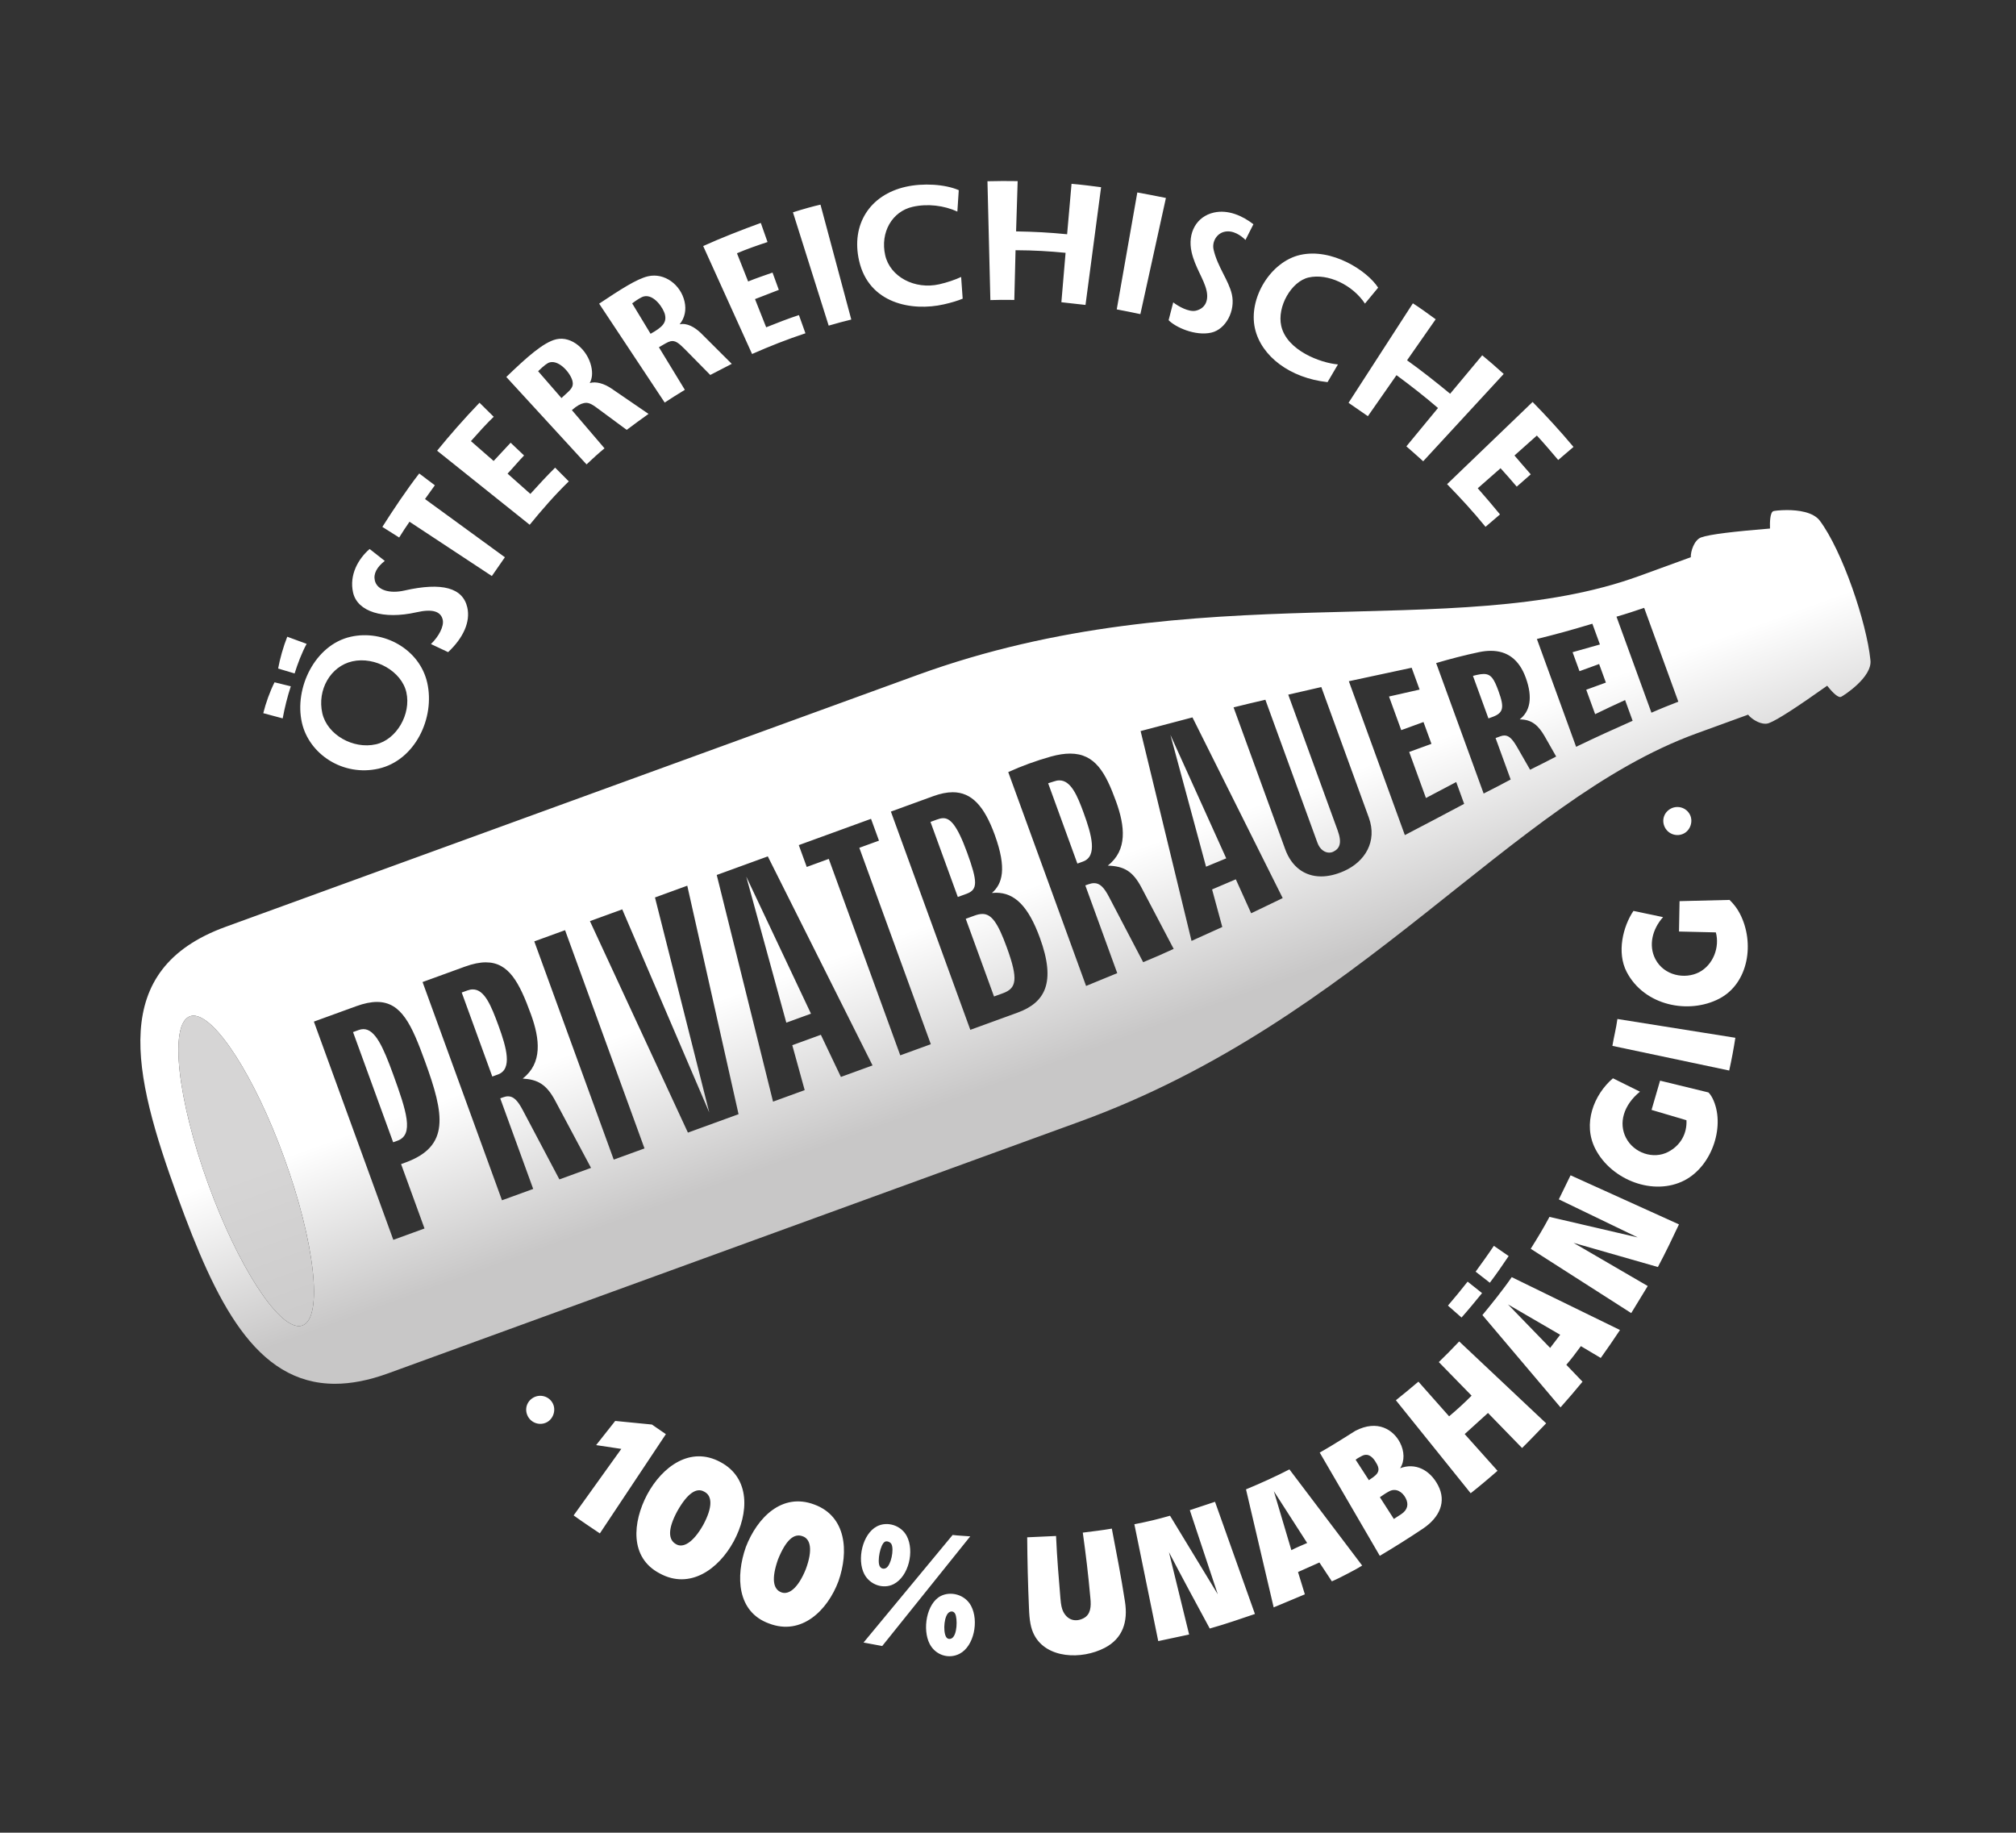
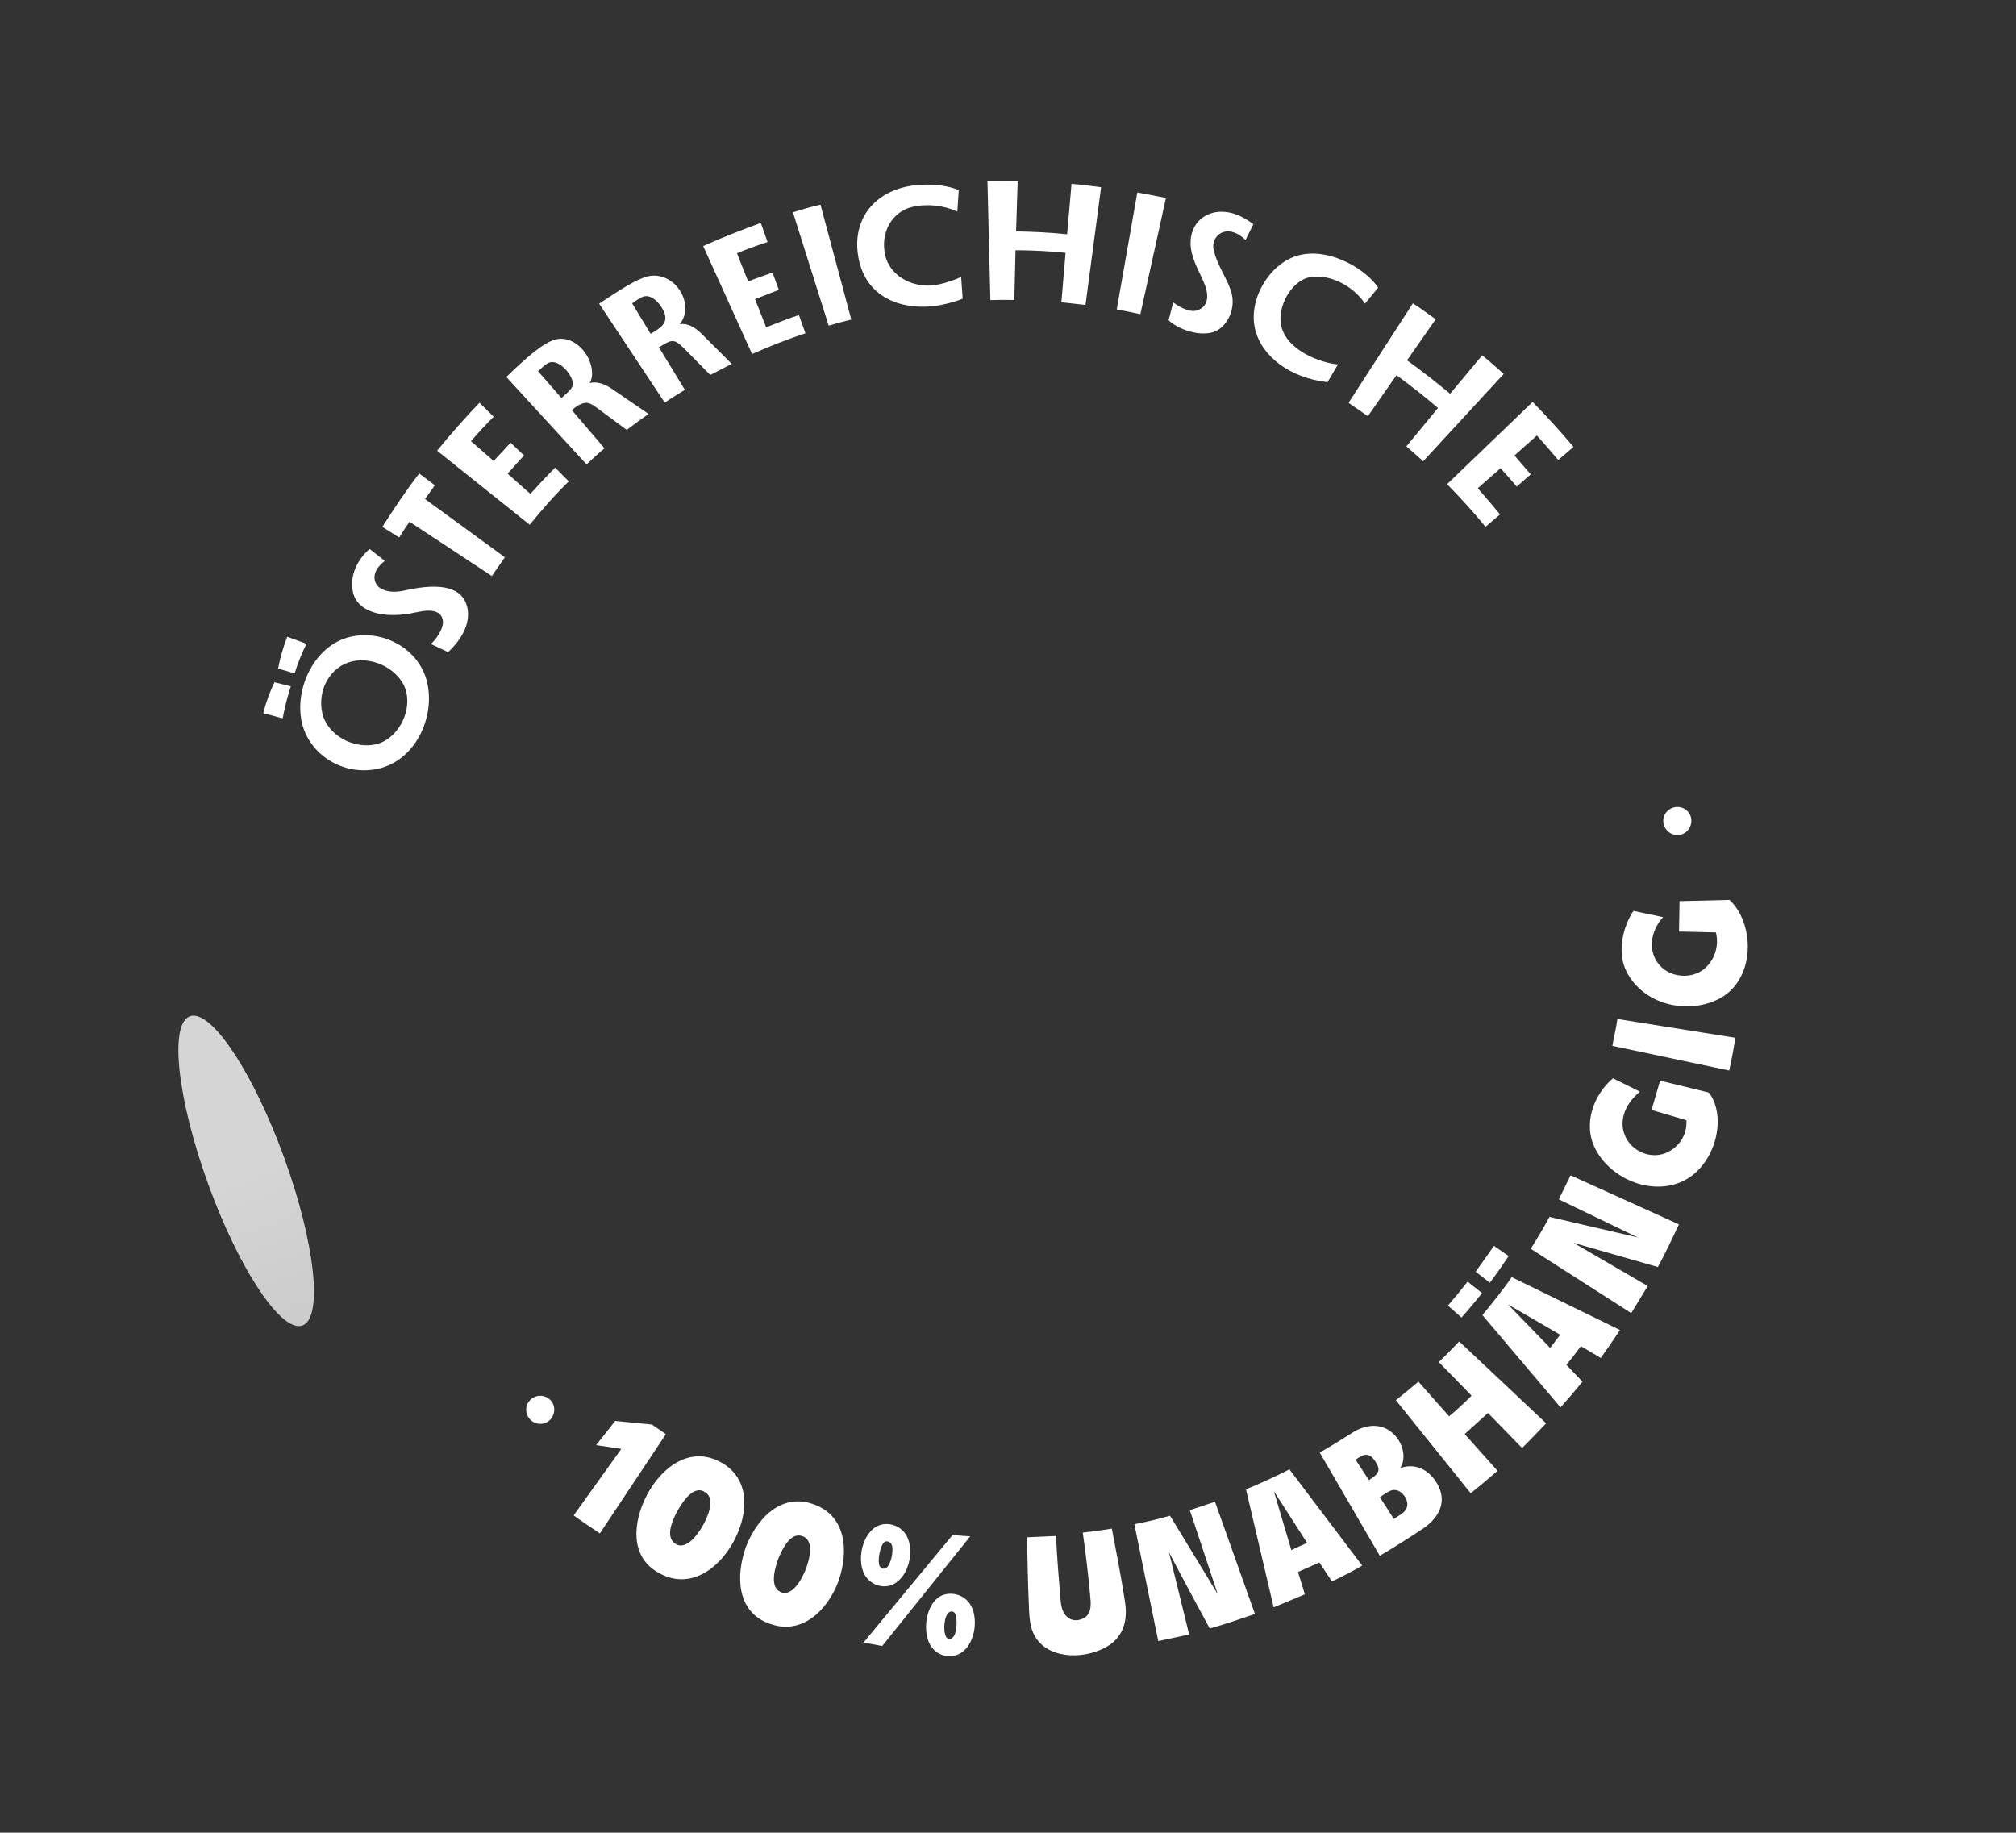
<svg xmlns="http://www.w3.org/2000/svg" xmlns:ns1="http://sodipodi.sourceforge.net/DTD/sodipodi-0.dtd" xmlns:ns2="http://www.inkscape.org/namespaces/inkscape" version="1.1" id="svg1" width="207.88" height="188.973" viewBox="0 0 207.88 188.973" ns1:docname="4C-Herkunft-Siegel_Variante-A-ohne_Klammer_negativ.svg" ns2:version="1.4.2 (2aeb623e1d, 2025-05-12)">
  <rect x="0" y="0" width="207.88" height="188.973" fill="#333333" stroke="none" />
  <defs id="defs1">
    <linearGradient x1="0" y1="0" x2="1" y2="0" gradientUnits="userSpaceOnUse" gradientTransform="matrix(126.004,-346.192,-346.192,-126.004,723.893,902.123)" spreadMethod="pad" id="linearGradient6">
      <stop style="stop-opacity:1;stop-color:#ffffff" offset="0" id="stop3" />
      <stop style="stop-opacity:1;stop-color:#ffffff" offset="0.5" id="stop4" />
      <stop style="stop-opacity:1;stop-color:#c8c7c7" offset="0.868" id="stop5" />
      <stop style="stop-opacity:1;stop-color:#c8c7c7" offset="1" id="stop6" />
    </linearGradient>
    <clipPath clipPathUnits="userSpaceOnUse" id="clipPath6">
-       <path d="m 259.707,348.031 c -61.871,0 -92.512,63.981 -121.906,144.735 -35.281,96.941 -53.66,176.492 37.058,209.511 l 536.27,195.203 c 217.453,79.141 415.651,24.379 559.731,76.805 l 40.02,14.57 c -0.18,4.641 2.68,13.405 8.01,15.355 6.67,2.42 25.53,4.58 53.39,6.88 -0.17,4.64 -0.03,12.54 2.64,13.5 0.53,0.19 4.89,0.81 10.5,0.81 8.63,0 20.23,-1.45 25.4,-8.12 17.58,-23.405 36.41,-79.284 39.31,-108.014 1.87,-13.426 -21.45,-28.2 -22.8,-28.692 -0.19,-0.07 -0.4,-0.105 -0.62,-0.105 -2.79,0 -7.43,5.363 -10.08,8.758 -22.82,-16.137 -38.65,-26.61 -45.32,-29.039 -0.84,-0.305 -1.74,-0.442 -2.67,-0.442 -5,0 -10.94,3.949 -13.33,7.039 l -40.03,-14.57 C 1171.21,799.789 1054.58,630.438 837.133,551.289 L 300.859,356.102 c -15.129,-5.512 -28.765,-8.071 -41.152,-8.071 M 150.035,633.438 c -0.98,0 -1.914,-0.157 -2.801,-0.481 -16.183,-5.894 -9.761,-64.328 14.325,-130.531 22.781,-62.574 53.203,-109.676 70.129,-109.676 0.98,0 1.914,0.148 2.8,0.48 16.184,5.879 9.774,64.329 -14.324,130.524 -22.773,62.57 -53.191,109.684 -70.129,109.684 m 142.242,10.628 c -4.64,0 -9.941,-1.066 -16.097,-3.304 l -32.825,-11.946 61.583,-169.199 24.191,8.809 -18.164,49.922 3.379,1.23 c 34.687,12.629 30.144,37.219 15.183,78.332 -10.25,28.168 -18.168,46.156 -37.25,46.156 m 84.387,30.7 c -4.676,0 -10.023,-1.075 -16.226,-3.332 l -32.825,-11.942 61.582,-169.199 24.192,8.797 -25.547,70.226 2.195,0.801 c 1.395,0.504 2.676,0.774 3.883,0.774 4.211,0 7.508,-3.254 11.48,-10.891 l 28.301,-53.516 24.531,8.926 -27.734,51.992 c -6.738,12.696 -13.496,16.551 -25.254,17.254 15.391,11.926 13.399,30.559 6.387,49.836 -9.024,24.785 -17.18,40.274 -34.965,40.274 m 61.438,24.929 -23.868,-8.679 61.594,-169.2 23.856,8.68 -61.582,169.199 m 44.328,16.145 -25.051,-9.121 75.969,-163.965 39.257,14.285 -39.757,177.149 -25.039,-9.122 42.089,-166.707 -67.468,157.481 m 112.851,41.074 -39.59,-14.414 43.653,-175.723 24.531,8.926 -9.609,34.824 22.156,8.067 15.539,-32.668 24.531,8.926 -81.211,162.062 m 47.266,-1.953 55.43,-152.285 23.691,8.621 -55.43,152.277 15.235,5.547 -6.164,16.914 -56.004,-20.383 6.16,-16.922 17.082,6.231 m 96.101,51.684 c -4.539,0 -9.55,-1.028 -15.117,-3.051 l -32.82,-11.953 61.582,-169.2 36.543,13.301 c 21.484,7.821 30,23.387 17.441,57.899 -9.062,24.906 -19.757,35.086 -34.043,35.086 -1.046,0 -2.109,-0.055 -3.195,-0.164 8.02,6.945 11.789,18.671 2.188,45.058 -8.133,22.348 -17.934,33.024 -32.579,33.024 m 91.008,29.964 c -4.328,0 -9.222,-0.73 -14.804,-2.273 -11.133,-3.098 -22.981,-7.414 -33.164,-12.07 l 60.351,-165.801 24.16,9.93 -24.746,68.019 2.195,0.801 c 1.7,0.617 3.219,0.941 4.622,0.941 4.457,0 7.707,-3.273 11.589,-10.746 l 26.446,-50.539 c 8,3.293 16.105,6.817 23.644,10.324 l -25,47.618 c -6.789,12.859 -13.664,16.484 -26.094,16.953 15.391,11.914 13.399,30.547 6.387,49.832 -8.113,22.281 -16.164,37.011 -35.586,37.011 m 94.864,28.059 -40.207,-10.598 39.484,-162.683 23.848,10.781 -7.911,29.121 18.399,7.852 11.894,-26.328 24.453,11.765 -69.96,140.09 m 56.531,13.68 c -8.321,-1.883 -16.582,-3.914 -24.668,-5.907 l 40.031,-109.98 c 4.866,-13.375 14.826,-21.078 27.866,-21.078 5.43,0 11.4,1.34 17.76,4.164 16.32,7.273 25.92,23.027 19.2,41.473 l -36.83,101.171 -25.633,-5.886 38.303,-105.235 c 3.69,-10.148 1.35,-14.257 -3.54,-16.613 -0.89,-0.418 -1.9,-0.637 -2.95,-0.637 -3.39,0 -7.23,2.289 -9.2,7.707 l -40.339,110.821 m 113.409,24.804 -48.7,-10.437 43.42,-119.297 c 16.29,8.426 29.75,15.625 45.99,24.219 l -6.16,16.914 -23.48,-12.375 -12.98,35.703 17.25,6.281 -6.16,16.914 -17.26,-6.281 -9.48,26.066 23.72,5.371 -6.16,16.922 m 61.38,13.133 c -2.85,0 -5.88,-0.336 -9.08,-1.004 -11.22,-2.351 -22.41,-5.281 -33.32,-8.476 l 36.83,-101.18 c 6.97,3.496 14.21,7.285 20.95,10.879 l -11.7,32.148 3.72,1.356 c 1.14,0.418 2.17,0.629 3.15,0.629 3.79,0 6.58,-3.227 10.43,-10.051 l 9.46,-16.496 c 7.48,3.683 12.81,6.387 20.22,10.246 l -9.03,15.867 c -4.58,7.871 -9.66,12.91 -19.15,12.91 -0.04,0 -0.07,0 -0.11,0 7.91,6.145 10.42,16.633 4.69,32.375 -5.17,14.203 -14.45,20.797 -27.06,20.797 m 78.72,21 c -17.46,-5.211 -26.5,-7.734 -43.01,-11.832 l 30.41,-83.578 c 16.3,7.852 27.33,12.82 43.82,20.164 l -5.85,16.066 c -8.56,-3.867 -15.24,-7.07 -23.22,-10.937 l -6.9,18.945 15.23,5.547 -5.24,14.383 -15.22,-5.547 -5.36,14.719 21.2,5.996 -5.86,16.074 m 40.16,12.313 c -7.33,-2.477 -13.99,-4.707 -21.46,-6.844 l 27.1,-74.453 c 7.09,3.152 13.63,5.73 20.85,8.543 l -26.49,72.754 m -969.907,-414.336 -31.106,85.441 4.406,1.602 c 1.262,0.457 2.469,0.683 3.629,0.683 9.086,0 15.285,-13.715 22.992,-34.863 10.528,-28.945 16.317,-46.953 3.457,-51.633 l -3.378,-1.23 m 76.863,50.976 -23.711,65.137 4.406,1.602 c 1.496,0.546 2.895,0.804 4.211,0.804 8.941,0 14.047,-12.023 20.008,-28.402 6.094,-16.746 10.82,-33.418 -0.52,-37.539 l -4.394,-1.602 m 227.949,41.77 -31.062,113.242 50.183,-106.281 -19.121,-6.961 m 161.035,20.293 -21.922,60.234 6.766,2.461 c 2.254,0.817 4.273,1.285 6.144,1.285 6.981,0 11.864,-6.547 18.907,-25.894 9.121,-25.039 7.539,-31.75 -3.125,-35.625 l -6.77,-2.461 m -28.074,77.148 -21.191,58.203 4.91,1.786 c 1.711,0.625 3.347,1.101 4.984,1.101 5.316,0 10.633,-5.059 18.504,-26.656 8.242,-22.676 8.359,-28.77 -0.441,-31.965 l -6.766,-2.469 m 192.449,23.477 -27.637,102.234 43.293,-95.762 -15.656,-6.472 m -99.746,2.41 -22.664,62.266 c 1.523,0.558 2.938,0.871 4.461,1.425 1.516,0.551 2.93,0.813 4.258,0.813 8.898,0 13.871,-11.664 18.859,-25.352 6.094,-16.75 10.82,-33.418 -0.519,-37.55 l -4.395,-1.602 m 318.691,112.551 -12.01,32.988 3.16,0.762 c 2,0.453 3.69,0.695 5.16,0.695 5.7,0 8.02,-3.699 11.53,-13.383 4.63,-12.695 3.83,-16.816 -4.8,-19.961 l -3.04,-1.101" transform="translate(0,-2.5e-5)" id="path6" />
+       <path d="m 259.707,348.031 c -61.871,0 -92.512,63.981 -121.906,144.735 -35.281,96.941 -53.66,176.492 37.058,209.511 l 536.27,195.203 c 217.453,79.141 415.651,24.379 559.731,76.805 l 40.02,14.57 c -0.18,4.641 2.68,13.405 8.01,15.355 6.67,2.42 25.53,4.58 53.39,6.88 -0.17,4.64 -0.03,12.54 2.64,13.5 0.53,0.19 4.89,0.81 10.5,0.81 8.63,0 20.23,-1.45 25.4,-8.12 17.58,-23.405 36.41,-79.284 39.31,-108.014 1.87,-13.426 -21.45,-28.2 -22.8,-28.692 -0.19,-0.07 -0.4,-0.105 -0.62,-0.105 -2.79,0 -7.43,5.363 -10.08,8.758 -22.82,-16.137 -38.65,-26.61 -45.32,-29.039 -0.84,-0.305 -1.74,-0.442 -2.67,-0.442 -5,0 -10.94,3.949 -13.33,7.039 l -40.03,-14.57 C 1171.21,799.789 1054.58,630.438 837.133,551.289 L 300.859,356.102 M 150.035,633.438 c -0.98,0 -1.914,-0.157 -2.801,-0.481 -16.183,-5.894 -9.761,-64.328 14.325,-130.531 22.781,-62.574 53.203,-109.676 70.129,-109.676 0.98,0 1.914,0.148 2.8,0.48 16.184,5.879 9.774,64.329 -14.324,130.524 -22.773,62.57 -53.191,109.684 -70.129,109.684 m 142.242,10.628 c -4.64,0 -9.941,-1.066 -16.097,-3.304 l -32.825,-11.946 61.583,-169.199 24.191,8.809 -18.164,49.922 3.379,1.23 c 34.687,12.629 30.144,37.219 15.183,78.332 -10.25,28.168 -18.168,46.156 -37.25,46.156 m 84.387,30.7 c -4.676,0 -10.023,-1.075 -16.226,-3.332 l -32.825,-11.942 61.582,-169.199 24.192,8.797 -25.547,70.226 2.195,0.801 c 1.395,0.504 2.676,0.774 3.883,0.774 4.211,0 7.508,-3.254 11.48,-10.891 l 28.301,-53.516 24.531,8.926 -27.734,51.992 c -6.738,12.696 -13.496,16.551 -25.254,17.254 15.391,11.926 13.399,30.559 6.387,49.836 -9.024,24.785 -17.18,40.274 -34.965,40.274 m 61.438,24.929 -23.868,-8.679 61.594,-169.2 23.856,8.68 -61.582,169.199 m 44.328,16.145 -25.051,-9.121 75.969,-163.965 39.257,14.285 -39.757,177.149 -25.039,-9.122 42.089,-166.707 -67.468,157.481 m 112.851,41.074 -39.59,-14.414 43.653,-175.723 24.531,8.926 -9.609,34.824 22.156,8.067 15.539,-32.668 24.531,8.926 -81.211,162.062 m 47.266,-1.953 55.43,-152.285 23.691,8.621 -55.43,152.277 15.235,5.547 -6.164,16.914 -56.004,-20.383 6.16,-16.922 17.082,6.231 m 96.101,51.684 c -4.539,0 -9.55,-1.028 -15.117,-3.051 l -32.82,-11.953 61.582,-169.2 36.543,13.301 c 21.484,7.821 30,23.387 17.441,57.899 -9.062,24.906 -19.757,35.086 -34.043,35.086 -1.046,0 -2.109,-0.055 -3.195,-0.164 8.02,6.945 11.789,18.671 2.188,45.058 -8.133,22.348 -17.934,33.024 -32.579,33.024 m 91.008,29.964 c -4.328,0 -9.222,-0.73 -14.804,-2.273 -11.133,-3.098 -22.981,-7.414 -33.164,-12.07 l 60.351,-165.801 24.16,9.93 -24.746,68.019 2.195,0.801 c 1.7,0.617 3.219,0.941 4.622,0.941 4.457,0 7.707,-3.273 11.589,-10.746 l 26.446,-50.539 c 8,3.293 16.105,6.817 23.644,10.324 l -25,47.618 c -6.789,12.859 -13.664,16.484 -26.094,16.953 15.391,11.914 13.399,30.547 6.387,49.832 -8.113,22.281 -16.164,37.011 -35.586,37.011 m 94.864,28.059 -40.207,-10.598 39.484,-162.683 23.848,10.781 -7.911,29.121 18.399,7.852 11.894,-26.328 24.453,11.765 -69.96,140.09 m 56.531,13.68 c -8.321,-1.883 -16.582,-3.914 -24.668,-5.907 l 40.031,-109.98 c 4.866,-13.375 14.826,-21.078 27.866,-21.078 5.43,0 11.4,1.34 17.76,4.164 16.32,7.273 25.92,23.027 19.2,41.473 l -36.83,101.171 -25.633,-5.886 38.303,-105.235 c 3.69,-10.148 1.35,-14.257 -3.54,-16.613 -0.89,-0.418 -1.9,-0.637 -2.95,-0.637 -3.39,0 -7.23,2.289 -9.2,7.707 l -40.339,110.821 m 113.409,24.804 -48.7,-10.437 43.42,-119.297 c 16.29,8.426 29.75,15.625 45.99,24.219 l -6.16,16.914 -23.48,-12.375 -12.98,35.703 17.25,6.281 -6.16,16.914 -17.26,-6.281 -9.48,26.066 23.72,5.371 -6.16,16.922 m 61.38,13.133 c -2.85,0 -5.88,-0.336 -9.08,-1.004 -11.22,-2.351 -22.41,-5.281 -33.32,-8.476 l 36.83,-101.18 c 6.97,3.496 14.21,7.285 20.95,10.879 l -11.7,32.148 3.72,1.356 c 1.14,0.418 2.17,0.629 3.15,0.629 3.79,0 6.58,-3.227 10.43,-10.051 l 9.46,-16.496 c 7.48,3.683 12.81,6.387 20.22,10.246 l -9.03,15.867 c -4.58,7.871 -9.66,12.91 -19.15,12.91 -0.04,0 -0.07,0 -0.11,0 7.91,6.145 10.42,16.633 4.69,32.375 -5.17,14.203 -14.45,20.797 -27.06,20.797 m 78.72,21 c -17.46,-5.211 -26.5,-7.734 -43.01,-11.832 l 30.41,-83.578 c 16.3,7.852 27.33,12.82 43.82,20.164 l -5.85,16.066 c -8.56,-3.867 -15.24,-7.07 -23.22,-10.937 l -6.9,18.945 15.23,5.547 -5.24,14.383 -15.22,-5.547 -5.36,14.719 21.2,5.996 -5.86,16.074 m 40.16,12.313 c -7.33,-2.477 -13.99,-4.707 -21.46,-6.844 l 27.1,-74.453 c 7.09,3.152 13.63,5.73 20.85,8.543 l -26.49,72.754 m -969.907,-414.336 -31.106,85.441 4.406,1.602 c 1.262,0.457 2.469,0.683 3.629,0.683 9.086,0 15.285,-13.715 22.992,-34.863 10.528,-28.945 16.317,-46.953 3.457,-51.633 l -3.378,-1.23 m 76.863,50.976 -23.711,65.137 4.406,1.602 c 1.496,0.546 2.895,0.804 4.211,0.804 8.941,0 14.047,-12.023 20.008,-28.402 6.094,-16.746 10.82,-33.418 -0.52,-37.539 l -4.394,-1.602 m 227.949,41.77 -31.062,113.242 50.183,-106.281 -19.121,-6.961 m 161.035,20.293 -21.922,60.234 6.766,2.461 c 2.254,0.817 4.273,1.285 6.144,1.285 6.981,0 11.864,-6.547 18.907,-25.894 9.121,-25.039 7.539,-31.75 -3.125,-35.625 l -6.77,-2.461 m -28.074,77.148 -21.191,58.203 4.91,1.786 c 1.711,0.625 3.347,1.101 4.984,1.101 5.316,0 10.633,-5.059 18.504,-26.656 8.242,-22.676 8.359,-28.77 -0.441,-31.965 l -6.766,-2.469 m 192.449,23.477 -27.637,102.234 43.293,-95.762 -15.656,-6.472 m -99.746,2.41 -22.664,62.266 c 1.523,0.558 2.938,0.871 4.461,1.425 1.516,0.551 2.93,0.813 4.258,0.813 8.898,0 13.871,-11.664 18.859,-25.352 6.094,-16.75 10.82,-33.418 -0.519,-37.55 l -4.395,-1.602 m 318.691,112.551 -12.01,32.988 3.16,0.762 c 2,0.453 3.69,0.695 5.16,0.695 5.7,0 8.02,-3.699 11.53,-13.383 4.63,-12.695 3.83,-16.816 -4.8,-19.961 l -3.04,-1.101" transform="translate(0,-2.5e-5)" id="path6" />
    </clipPath>
    <linearGradient x1="0" y1="0" x2="1" y2="0" gradientUnits="userSpaceOnUse" gradientTransform="matrix(126.004,-346.192,-346.192,-126.004,723.893,902.123)" spreadMethod="pad" id="linearGradient9">
      <stop style="stop-opacity:1;stop-color:#d6d5d5" offset="0" id="stop7" />
      <stop style="stop-opacity:1;stop-color:#d6d5d5" offset="0.5" id="stop8" />
      <stop style="stop-opacity:1;stop-color:#c8c7c7" offset="1" id="stop9" />
    </linearGradient>
    <clipPath clipPathUnits="userSpaceOnUse" id="clipPath9">
      <path d="m 231.688,392.75 c -16.926,0 -47.348,47.102 -70.129,109.676 -24.086,66.203 -30.508,124.637 -14.325,130.531 0.887,0.324 1.821,0.481 2.801,0.481 16.938,0 47.356,-47.114 70.129,-109.684 24.098,-66.195 30.508,-124.645 14.324,-130.524 -0.886,-0.332 -1.82,-0.48 -2.8,-0.48" transform="translate(0,-2.5e-5)" id="path9" />
    </clipPath>
  </defs>
  <ns1:namedview id="namedview1" pagecolor="#ffffff" bordercolor="#000000" borderopacity="0.25" ns2:showpageshadow="2" ns2:pageopacity="0.0" ns2:pagecheckerboard="0" ns2:deskcolor="#d1d1d1" ns2:zoom="4.291611" ns2:cx="103.92368" ns2:cy="94.370156" ns2:window-width="3370" ns2:window-height="1403" ns2:window-x="1990" ns2:window-y="0" ns2:window-maximized="1" ns2:current-layer="g1">
    <ns2:page x="0" y="0" ns2:label="1" id="page1" width="207.88" height="188.973" margin="0" bleed="0" />
  </ns1:namedview>
  <g id="g1" ns2:groupmode="layer" ns2:label="1">
    <g id="group-R5">
      <path id="path2" d="m 545.156,238.531 c -7.886,-13.91 -15.613,-17.941 -20.855,-14.941 -6.211,3.301 -6.848,11.582 0.879,25.82 7.886,13.93 14.949,18.43 20.855,14.942 6.047,-2.973 6.848,-11.571 -0.879,-25.821 z m 13.489,48.75 c -23.418,12.77 -45.223,-3.492 -56.883,-25.101 -11.328,-21.45 -13.813,-48.918 9.761,-61.192 23.418,-12.769 45.715,3.34 57.375,24.961 11.653,21.61 12.997,48.891 -10.253,61.332 z m 643.185,88.559 -32.69,33.73 40.47,-23.539 z m -52.51,25.449 60.56,-71.559 c 5.42,6.09 11.8,13.489 17.05,19.911 l -12.55,13.109 c 3.82,4.441 7.48,9.199 11.29,14.461 l 15.4,-9.16 c 4.76,6.57 10.32,14.769 14.91,21.668 l -83.93,40.984 c -6.5,-9.512 -16.21,-21.523 -22.73,-29.414 z M 624.746,204.301 c -6.07,-15.031 -13.301,-20.012 -18.848,-18 -6.531,2.328 -7.964,10.578 -2.695,25.597 6.086,15.024 12.324,20.332 18.86,18 6.359,-2.007 8.281,-10.429 2.683,-25.597 z m 6.66,50.09 c -24.988,9.5 -44.312,-9.981 -53.179,-33 -7.914,-22.52 -6.973,-50.262 18.164,-59.262 24.976,-9.488 45.117,9.98 53.672,32.851 8.066,23.008 6.152,50.239 -18.657,59.411 z m -16.629,1001.859 27.696,-87.85 c 5.222,1.55 13.64,3.83 17.531,4.71 l -23.879,89.09 c -5.664,-1.28 -13.008,-3.31 -21.348,-5.95 z m -277.636,-211.63 -12.121,9.16 c -9.786,-12.62 -20.633,-28.85 -28.575,-41.43 l 13.032,-8.22 c 2.734,4.34 5.203,8.25 8.015,12.23 l 63.848,-42.098 10.098,14.558 -61.934,45.14 z m 871.419,-553.597 61.17,-29.511 -68.42,15.918 c -5.19,-9.649 -8.52,-15.067 -14.53,-24.735 l 77.91,-49.855 12.8,20.988 -57.51,33.465 65.38,-18.73 c 5.83,10.812 12.26,24.386 16.34,33.046 l -84.04,38.059 z m -703.138,-174.582 -28.445,2.789 -14.797,-18.742 19.531,-2.929 -36.973,-51.571 c 6.575,-4.758 13.457,-9.347 20.34,-13.949 l 51.176,76.949 z m -94.219,721.499 -17.695,15.72 c 4.512,4.73 8.586,9.75 12.812,14.06 l -10.429,9.91 -13.164,-14.15 -17.618,15.38 c 5.332,6.03 12.461,13.97 17.676,18.87 l -11.015,10.9 c -11.446,-11.89 -23.282,-25.36 -32.879,-37.2 l 71.777,-57.42 c 9.312,11.41 19.344,22.97 30.328,33.65 l -10.594,10.63 c -6.386,-6.28 -13.242,-13.79 -19.199,-20.35 z m 2.664,-700.428 c -5.469,-2.852 -7.476,-9.211 -4.629,-14.684 2.68,-5.156 9.211,-7.476 14.692,-4.637 5.133,2.688 7.3,9.528 4.617,14.688 -2.844,5.473 -9.531,7.301 -14.68,4.633 z M 731.75,1184.88 c 5.664,1.28 10.891,2.83 14.617,4.42 l -1.199,16.84 c -4.363,-2.1 -10.93,-4.33 -16.941,-5.69 -19.114,-4.32 -38.164,5.87 -41.926,22.51 -4.004,17.69 5.344,33.94 21.269,37.55 11.668,2.64 24.317,1.04 34.676,-3.69 l 1.086,16.61 c -10.723,4.64 -27.695,5.64 -41.144,2.6 -27.95,-6.33 -42.469,-29.33 -36.141,-57.28 7.527,-33.27 40.93,-39.48 65.703,-33.87 z m 91.141,1.65 18.703,-2.09 12.09,91.28 c -6.145,0.83 -15.711,2.02 -22.918,2.62 l -3.43,-39.1 c -13.699,1.37 -25.75,1.98 -39.563,2.22 l 1.223,38.97 c -7.48,0.16 -16.016,0.09 -23.418,-0.1 l 2.258,-92.13 c 4.043,0.18 12.586,0.25 18.562,0.12 l 0.957,38.54 c 14.532,-0.07 26.211,-0.77 38.782,-2.02 z M 1001.2,219.039 987.629,264.75 1013.44,224.602 c -4.35,-1.872 -8.38,-3.551 -12.24,-5.563 z m -35.173,47.141 21.453,-91.5 24.18,10.121 -5.31,17.289 16.59,7.398 9.65,-14.609 c 4.03,1.699 7.89,3.711 12.08,5.883 3.86,2.008 8.04,4.187 11.42,6.359 l -56.402,74.551 c -9.977,-5.203 -22.223,-10.75 -33.661,-15.492 z m -43.562,-16.121 21.676,-65.219 -37.02,60.898 c -10.344,-2.929 -16.16,-4.316 -27.648,-6.609 l 18.515,-90.59 23.946,5.102 -15.653,63.859 c 10.227,-19.641 20.93,-39.43 31.641,-59.211 11.789,3.27 25.996,8.211 35.027,11.281 l -30.945,86.969 z M 862.004,235.75 c -7.117,-1.25 -15.227,-2.18 -22.512,-3.109 2.387,-17.172 4.27,-32.563 5.86,-50.551 0.761,-6.961 0.207,-12.981 -5.262,-15.82 -5.789,-3.02 -12.141,-1.829 -15.664,4.929 -1.172,2.262 -1.867,5.172 -2.285,10.672 -1.219,14.918 -2.598,30.149 -3.379,48.16 l -22.371,-1.019 c 0.132,-18.34 0.582,-36.512 1.367,-54.512 0.332,-10.059 1.394,-16.039 4.082,-21.191 9.551,-18.348 36.676,-19.368 54.683,-9.989 13.848,7.211 18.188,20.102 15.649,35.969 -2.902,18.941 -6.621,37.871 -10.168,56.461 z M 737.773,150.641 c -0.64,-0.332 -3.062,-1.192 -4.402,1.39 -2.344,4.5 -1.418,16.86 2.766,19.02 1.929,1.019 3.574,0.23 4.414,-1.379 1.836,-3.543 1.726,-16.684 -2.778,-19.031 z m -8.484,32.808 c -10.945,-5.699 -14.348,-25.879 -8.484,-37.148 4.531,-8.692 14.8,-11.93 23.164,-7.571 11.265,5.872 15.008,25.411 8.98,36.989 -4.695,9.011 -15.933,11.75 -23.66,7.73 z m -43.215,42.129 c 1.606,0.844 4.223,-0.25 5.063,-1.848 2.183,-4.191 -0.371,-16.558 -4.242,-18.57 -1.93,-1.019 -3.883,-0.398 -4.891,1.539 -2.012,3.86 0.535,17.051 4.07,18.879 z m 6.867,-32.828 c 11.59,6.039 16.145,25.578 10.11,37.172 -4.36,8.367 -15.129,11.758 -23.164,7.578 -11.274,-5.871 -15.664,-25.738 -9.797,-37.012 4.355,-8.359 14.805,-11.918 22.851,-7.738 z m 422.569,172.109 25.42,-26.039 c -5.91,-5.929 -11.19,-10.742 -17.43,-16.019 l -23.81,26.879 c -5.12,-4.309 -12.81,-10.77 -17.46,-14.41 l 57.98,-72.09 c 4.97,3.82 15.22,12.422 20.82,17.39 l -25.46,28.461 18.07,16.367 26.42,-27.16 c 5.43,5.282 13.08,13.364 18.67,19.133 l -67.42,63.488 c -5.26,-5.609 -11.17,-11.539 -15.8,-16 z M 738.574,230.82 l -69.07,-83.398 14.48,-2.692 68.243,85.008 c -4.715,0.422 -9.254,0.512 -13.653,1.082 z m 348.186,16.399 -6.1,-4 -10.83,16.871 c 2.41,1.672 4.81,3.332 7.39,4.66 4.82,2.512 9.9,-0.16 12.59,-5.32 2.51,-4.821 1.44,-9.059 -3.05,-12.211 z m -21.57,28.851 c -1.13,-0.98 -2.74,-1.82 -3.86,-2.808 l -10.31,15.898 c 1.43,1.149 3.37,2.16 4.98,3 3.22,1.668 7.44,1.41 11.63,-6.621 2.18,-4.18 1.08,-6.801 -2.44,-9.469 z m 20.34,6.508 c 3.64,5.57 3.35,13.203 -0.17,19.961 -5.03,9.652 -17.17,18.051 -34.56,9.012 -1.28,-0.672 -16.21,-10.5 -27.63,-16.84 l 46.59,-80.063 c 11.26,6.672 22.65,13.84 33.57,21.153 13,8.82 18.16,20.918 11.62,33.461 -6.36,12.226 -17.8,17.718 -29.42,13.316 z m -25.01,815.612 22.19,31.8 c 11.18,-8.26 21.56,-16.33 32.17,-25.46 l -24.52,-29.73 c 4.15,-3.53 8.38,-7.41 13.04,-11.56 l 62.43,67.7 c -5.6,5.06 -11.65,10.38 -16.66,14.46 l -24.88,-29.81 c -10.98,9.05 -22.31,18.02 -33.4,25.93 l 22.2,31.8 c -5.81,4.28 -12.9,9.36 -17.68,12.37 l -49.88,-77.14 z m -31.27,26.4 8.06,13.73 c -13.27,1.08 -39.642,10.75 -43.966,29.85 -3.371,14.87 7.816,34.51 21.266,37.56 14.86,3.36 34.02,-5.69 43.64,-20.26 l 10.23,12.36 c -8.6,13.31 -36.01,30.91 -60.44,25.38 -23.001,-5.2 -40.36,-33.68 -35.079,-57.03 4.891,-21.59 27.309,-38.47 56.289,-41.59 z m 93.33,-715.949 10.54,-9.25 c 5.43,6.097 10.67,12.519 15.92,18.929 l -11.19,8.907 c -4.92,-6.25 -10.17,-12.657 -15.27,-18.586 z M 939.094,1162.96 c 11.316,2.57 18.855,16.93 15.976,29.67 -2.48,10.97 -11.132,21.28 -14.179,34.73 -1.36,6.02 2.39,12.45 8.41,13.8 6.715,1.53 12.957,-3 16.316,-6.34 l 6.16,12.19 c -8.562,6.62 -19.714,11.53 -30.679,9.04 -13.457,-3.04 -20.61,-15.81 -17.239,-30.68 2.637,-11.68 9.563,-20.9 11.563,-29.75 1.844,-8.14 -1.289,-14.05 -8.367,-15.66 -5.305,-1.2 -13.391,3.3 -17.453,6.47 l -3.575,-13.82 c 5.332,-5.5 20.672,-12.45 33.067,-9.65 z M 313.566,963.02 c -11.679,-2.641 -21.289,0.39 -22.968,7.824 -1.211,5.312 1.718,10.437 7.722,15.144 l -11.757,9.239 c -8.711,-7.543 -15.934,-19.973 -12.821,-33.778 3.367,-14.867 23.379,-21.125 49.219,-15.277 12.031,2.723 18.769,0.898 20.293,-5.828 1.125,-4.953 -3.027,-12.961 -9.141,-18.813 l 13.328,-6.277 c 11.965,11.262 17.344,23.644 14.868,34.613 -3.45,15.215 -19.368,19.805 -48.743,13.153 z M 1305.52,774.676 c 5.15,2.687 7.31,9.523 4.63,14.679 -2.84,5.469 -9.53,7.305 -14.68,4.629 -5.47,-2.851 -7.48,-9.211 -4.63,-14.679 2.68,-5.157 9.21,-7.469 14.68,-4.629 z M 903.938,1267.37 c -8.594,1.77 -14.024,2.77 -22.176,4.27 l -15.949,-90.65 c 7.363,-1.31 11.308,-2.28 18.32,-3.67 z M 1332.93,646.59 c 22.85,11.894 27.7,43.457 15.97,65.988 -2.01,3.867 -4.67,7.391 -7.97,10.586 l -38.77,-0.957 -0.43,-23.547 28.57,-0.672 c 3.11,-11.465 -2.02,-25.175 -12.96,-30.879 -10.94,-5.695 -27.22,-2.714 -33.92,10.157 -5.54,10.613 -2.33,23.328 5.96,32.558 l -22.97,4.813 c -8.08,-11.981 -13.11,-32.188 -5.24,-47.313 13.75,-26.386 48.27,-32.969 71.76,-20.734 z m -163.26,-199.531 -11.48,7.921 c -4.6,-6.886 -9.36,-13.457 -14.13,-20.031 l 11.02,-8.582 c 5.08,6.738 10,13.797 14.59,20.692 z m -17.94,565.361 11.22,9.61 c -5.15,6.28 -11.75,14.09 -17.25,20.27 l 17.69,15.54 c 3.97,-4.3 7.99,-8.97 12.54,-14.27 l 10.87,9.53 c -4.98,5.56 -8.59,9.96 -12.62,14.62 l 17.35,15.46 c 5.41,-5.84 10.98,-12.38 16.55,-18.95 l 11.85,10.13 c -10.2,12.2 -21.54,24.52 -31.7,34.86 l -66.3,-63.73 c 10.66,-10.98 19.52,-20.51 29.8,-33.07 z M 222.707,927.207 c -3.074,-7.769 -5.754,-17.297 -7.062,-24.66 l 12.765,-3.809 c 2.371,7.61 5.645,16.153 9.317,22.946 z m 1101.823,-353.301 -37.47,9.129 -6.61,-22.676 27.07,-7.996 c 0.5,-10.371 -4.54,-19.55 -14.2,-24.57 -11.59,-6.035 -26.6,-0.762 -32.63,10.828 -6.04,11.582 -1.88,25.606 10.78,35.871 l -20.95,10.379 c -14.74,-12.578 -23.77,-35.281 -13.55,-54.922 12.56,-24.129 45.23,-36.59 69.05,-24.187 21.88,11.394 31.91,43.203 21.68,63.652 -1.35,2.578 -2.34,3.691 -3.17,4.492 z m -700.065,588.554 -5.047,14.11 c -7.629,-2.46 -16.867,-6.04 -25.395,-9.46 l -8.66,21.85 18.465,7.15 -4.883,13.41 c -5.855,-2.07 -12.781,-4.38 -18.914,-6.89 l -8.652,21.85 c 7.098,3.1 16.426,6.32 23.691,8.72 l -5.215,14.81 c -13.75,-4.97 -31.867,-12.05 -44.675,-17.92 l 37.91,-83.69 c 13.863,6.12 27.183,11.36 41.375,16.06 z m -420.344,-294.522 15.051,-4.032 c 1.512,8.145 3.641,16.817 6.289,24.864 l -12.617,3.105 c -3.582,-7.148 -6.778,-16.055 -8.723,-23.937 z m 87.317,-24.141 c -17.696,-3.992 -37.774,7.453 -41.543,24.094 -4.082,18.047 6.281,36.386 23.261,40.234 17.696,4.004 38.211,-7.727 41.895,-24.004 3.847,-16.992 -7.696,-36.719 -23.613,-40.324 z m -19.61,83.371 c -27.605,-6.25 -43.848,-39.688 -37.754,-66.582 5.52,-24.414 31.797,-41.914 59.403,-35.664 28.312,6.406 43.937,39.316 37.765,66.582 -5.929,26.191 -33.933,41.43 -59.414,35.664 z m 218.301,258.472 c 3.496,2.65 7.07,4.95 9.187,5.43 7.793,1.76 15.122,-9.23 16.243,-14.19 1.433,-6.36 -2.254,-9.81 -11.164,-14.81 z m 40.84,-67.02 -20.117,33.02 c 4.277,2.45 6.875,4.15 8.996,4.63 3.535,0.8 6.218,-1.19 11.043,-6.05 l 19.785,-20.08 16.66,8.61 -24.023,23.95 c -4.747,4.51 -10.735,7.99 -16.395,6.7 4.07,5.02 5.27,11.24 3.824,17.62 -2.957,13.09 -15.515,22.53 -28.262,19.64 -8.835,-2 -21.792,-10.51 -37.964,-21.23 l 50.828,-76.68 c 5.176,3.41 9.734,6.3 15.625,9.87 z m 719.131,-508.612 90.56,-19.121 c 1.96,8.789 3.44,16.933 4.77,25.39 l -91.44,14.571 c -1.02,-7.469 -2.7,-13.672 -3.89,-20.84 z m -813.252,503.672 -1.535,-1.45 -18.102,20.82 c 4.578,4.38 7.098,6.43 9.227,6.92 7.421,1.68 16.082,-8.63 17.441,-14.65 1.047,-4.6 -1.465,-6.65 -7.031,-11.64 z m 31.836,-40.41 -25.301,29.62 c 4.043,3.51 6.707,4.87 9.187,5.42 3.184,0.73 5.625,-0.21 10.567,-3.93 l 22.761,-16.8 c 5.735,4.28 11.465,8.55 16.915,12.38 l -28.602,19.57 c -5.723,3.92 -12.109,5.83 -16.984,4.35 1.836,3.39 2.375,7.61 1.171,12.91 -2.878,12.75 -15.039,23.75 -27.078,21.03 -9.902,-2.25 -23.203,-14.18 -38.769,-29.23 l 62.207,-67.78 c 4.59,4.39 9.531,8.86 13.926,12.46" style="fill:#ffffff;fill-opacity:1;fill-rule:nonzero;stroke:none" transform="matrix(0.133,0,0,-0.133,0,188.973)" />
-       <path id="path3" d="m 259.707,348.031 c -61.871,0 -92.512,63.981 -121.906,144.735 -35.281,96.941 -53.66,176.492 37.058,209.511 l 536.27,195.203 c 217.453,79.141 415.651,24.379 559.731,76.805 l 40.02,14.57 c -0.18,4.641 2.68,13.405 8.01,15.355 6.67,2.42 25.53,4.58 53.39,6.88 -0.17,4.64 -0.03,12.54 2.64,13.5 0.53,0.19 4.89,0.81 10.5,0.81 8.63,0 20.23,-1.45 25.4,-8.12 17.58,-23.405 36.41,-79.284 39.31,-108.014 1.87,-13.426 -21.45,-28.2 -22.8,-28.692 -0.19,-0.07 -0.4,-0.105 -0.62,-0.105 -2.79,0 -7.43,5.363 -10.08,8.758 -22.82,-16.137 -38.65,-26.61 -45.32,-29.039 -0.84,-0.305 -1.74,-0.442 -2.67,-0.442 -5,0 -10.94,3.949 -13.33,7.039 l -40.03,-14.57 C 1171.21,799.789 1054.58,630.438 837.133,551.289 L 300.859,356.102 c -15.129,-5.512 -28.765,-8.071 -41.152,-8.071 M 150.035,633.438 c -0.98,0 -1.914,-0.157 -2.801,-0.481 -16.183,-5.894 -9.761,-64.328 14.325,-130.531 22.781,-62.574 53.203,-109.676 70.129,-109.676 0.98,0 1.914,0.148 2.8,0.48 16.184,5.879 9.774,64.329 -14.324,130.524 -22.773,62.57 -53.191,109.684 -70.129,109.684 m 142.242,10.628 c -4.64,0 -9.941,-1.066 -16.097,-3.304 l -32.825,-11.946 61.583,-169.199 24.191,8.809 -18.164,49.922 3.379,1.23 c 34.687,12.629 30.144,37.219 15.183,78.332 -10.25,28.168 -18.168,46.156 -37.25,46.156 m 84.387,30.7 c -4.676,0 -10.023,-1.075 -16.226,-3.332 l -32.825,-11.942 61.582,-169.199 24.192,8.797 -25.547,70.226 2.195,0.801 c 1.395,0.504 2.676,0.774 3.883,0.774 4.211,0 7.508,-3.254 11.48,-10.891 l 28.301,-53.516 24.531,8.926 -27.734,51.992 c -6.738,12.696 -13.496,16.551 -25.254,17.254 15.391,11.926 13.399,30.559 6.387,49.836 -9.024,24.785 -17.18,40.274 -34.965,40.274 m 61.438,24.929 -23.868,-8.679 61.594,-169.2 23.856,8.68 -61.582,169.199 m 44.328,16.145 -25.051,-9.121 75.969,-163.965 39.257,14.285 -39.757,177.149 -25.039,-9.122 42.089,-166.707 -67.468,157.481 m 112.851,41.074 -39.59,-14.414 43.653,-175.723 24.531,8.926 -9.609,34.824 22.156,8.067 15.539,-32.668 24.531,8.926 -81.211,162.062 m 47.266,-1.953 55.43,-152.285 23.691,8.621 -55.43,152.277 15.235,5.547 -6.164,16.914 -56.004,-20.383 6.16,-16.922 17.082,6.231 m 96.101,51.684 c -4.539,0 -9.55,-1.028 -15.117,-3.051 l -32.82,-11.953 61.582,-169.2 36.543,13.301 c 21.484,7.821 30,23.387 17.441,57.899 -9.062,24.906 -19.757,35.086 -34.043,35.086 -1.046,0 -2.109,-0.055 -3.195,-0.164 8.02,6.945 11.789,18.671 2.188,45.058 -8.133,22.348 -17.934,33.024 -32.579,33.024 m 91.008,29.964 c -4.328,0 -9.222,-0.73 -14.804,-2.273 -11.133,-3.098 -22.981,-7.414 -33.164,-12.07 l 60.351,-165.801 24.16,9.93 -24.746,68.019 2.195,0.801 c 1.7,0.617 3.219,0.941 4.622,0.941 4.457,0 7.707,-3.273 11.589,-10.746 l 26.446,-50.539 c 8,3.293 16.105,6.817 23.644,10.324 l -25,47.618 c -6.789,12.859 -13.664,16.484 -26.094,16.953 15.391,11.914 13.399,30.547 6.387,49.832 -8.113,22.281 -16.164,37.011 -35.586,37.011 m 94.864,28.059 -40.207,-10.598 39.484,-162.683 23.848,10.781 -7.911,29.121 18.399,7.852 11.894,-26.328 24.453,11.765 -69.96,140.09 m 56.531,13.68 c -8.321,-1.883 -16.582,-3.914 -24.668,-5.907 l 40.031,-109.98 c 4.866,-13.375 14.826,-21.078 27.866,-21.078 5.43,0 11.4,1.34 17.76,4.164 16.32,7.273 25.92,23.027 19.2,41.473 l -36.83,101.171 -25.633,-5.886 38.303,-105.235 c 3.69,-10.148 1.35,-14.257 -3.54,-16.613 -0.89,-0.418 -1.9,-0.637 -2.95,-0.637 -3.39,0 -7.23,2.289 -9.2,7.707 l -40.339,110.821 m 113.409,24.804 -48.7,-10.437 43.42,-119.297 c 16.29,8.426 29.75,15.625 45.99,24.219 l -6.16,16.914 -23.48,-12.375 -12.98,35.703 17.25,6.281 -6.16,16.914 -17.26,-6.281 -9.48,26.066 23.72,5.371 -6.16,16.922 m 61.38,13.133 c -2.85,0 -5.88,-0.336 -9.08,-1.004 -11.22,-2.351 -22.41,-5.281 -33.32,-8.476 l 36.83,-101.18 c 6.97,3.496 14.21,7.285 20.95,10.879 l -11.7,32.148 3.72,1.356 c 1.14,0.418 2.17,0.629 3.15,0.629 3.79,0 6.58,-3.227 10.43,-10.051 l 9.46,-16.496 c 7.48,3.683 12.81,6.387 20.22,10.246 l -9.03,15.867 c -4.58,7.871 -9.66,12.91 -19.15,12.91 -0.04,0 -0.07,0 -0.11,0 7.91,6.145 10.42,16.633 4.69,32.375 -5.17,14.203 -14.45,20.797 -27.06,20.797 m 78.72,21 c -17.46,-5.211 -26.5,-7.734 -43.01,-11.832 l 30.41,-83.578 c 16.3,7.852 27.33,12.82 43.82,20.164 l -5.85,16.066 c -8.56,-3.867 -15.24,-7.07 -23.22,-10.937 l -6.9,18.945 15.23,5.547 -5.24,14.383 -15.22,-5.547 -5.36,14.719 21.2,5.996 -5.86,16.074 m 40.16,12.313 c -7.33,-2.477 -13.99,-4.707 -21.46,-6.844 l 27.1,-74.453 c 7.09,3.152 13.63,5.73 20.85,8.543 l -26.49,72.754 m -969.907,-414.336 -31.106,85.441 4.406,1.602 c 1.262,0.457 2.469,0.683 3.629,0.683 9.086,0 15.285,-13.715 22.992,-34.863 10.528,-28.945 16.317,-46.953 3.457,-51.633 l -3.378,-1.23 m 76.863,50.976 -23.711,65.137 4.406,1.602 c 1.496,0.546 2.895,0.804 4.211,0.804 8.941,0 14.047,-12.023 20.008,-28.402 6.094,-16.746 10.82,-33.418 -0.52,-37.539 l -4.394,-1.602 m 227.949,41.77 -31.062,113.242 50.183,-106.281 -19.121,-6.961 m 161.035,20.293 -21.922,60.234 6.766,2.461 c 2.254,0.817 4.273,1.285 6.144,1.285 6.981,0 11.864,-6.547 18.907,-25.894 9.121,-25.039 7.539,-31.75 -3.125,-35.625 l -6.77,-2.461 m -28.074,77.148 -21.191,58.203 4.91,1.786 c 1.711,0.625 3.347,1.101 4.984,1.101 5.316,0 10.633,-5.059 18.504,-26.656 8.242,-22.676 8.359,-28.77 -0.441,-31.965 l -6.766,-2.469 m 192.449,23.477 -27.637,102.234 43.293,-95.762 -15.656,-6.472 m -99.746,2.41 -22.664,62.266 c 1.523,0.558 2.938,0.871 4.461,1.425 1.516,0.551 2.93,0.813 4.258,0.813 8.898,0 13.871,-11.664 18.859,-25.352 6.094,-16.75 10.82,-33.418 -0.519,-37.55 l -4.395,-1.602 m 318.691,112.551 -12.01,32.988 3.16,0.762 c 2,0.453 3.69,0.695 5.16,0.695 5.7,0 8.02,-3.699 11.53,-13.383 4.63,-12.695 3.83,-16.816 -4.8,-19.961 l -3.04,-1.101" style="fill:url(#linearGradient6);fill-opacity:1;fill-rule:nonzero;stroke:none" transform="matrix(0.133,0,0,-0.133,0,188.973)" clip-path="url(#clipPath6)" />
      <path id="path7" d="m 231.688,392.75 c -16.926,0 -47.348,47.102 -70.129,109.676 -24.086,66.203 -30.508,124.637 -14.325,130.531 0.887,0.324 1.821,0.481 2.801,0.481 16.938,0 47.356,-47.114 70.129,-109.684 24.098,-66.195 30.508,-124.645 14.324,-130.524 -0.886,-0.332 -1.82,-0.48 -2.8,-0.48" style="fill:url(#linearGradient9);fill-opacity:1;fill-rule:nonzero;stroke:none" transform="matrix(0.133,0,0,-0.133,0,188.973)" clip-path="url(#clipPath9)" />
    </g>
  </g>
</svg>